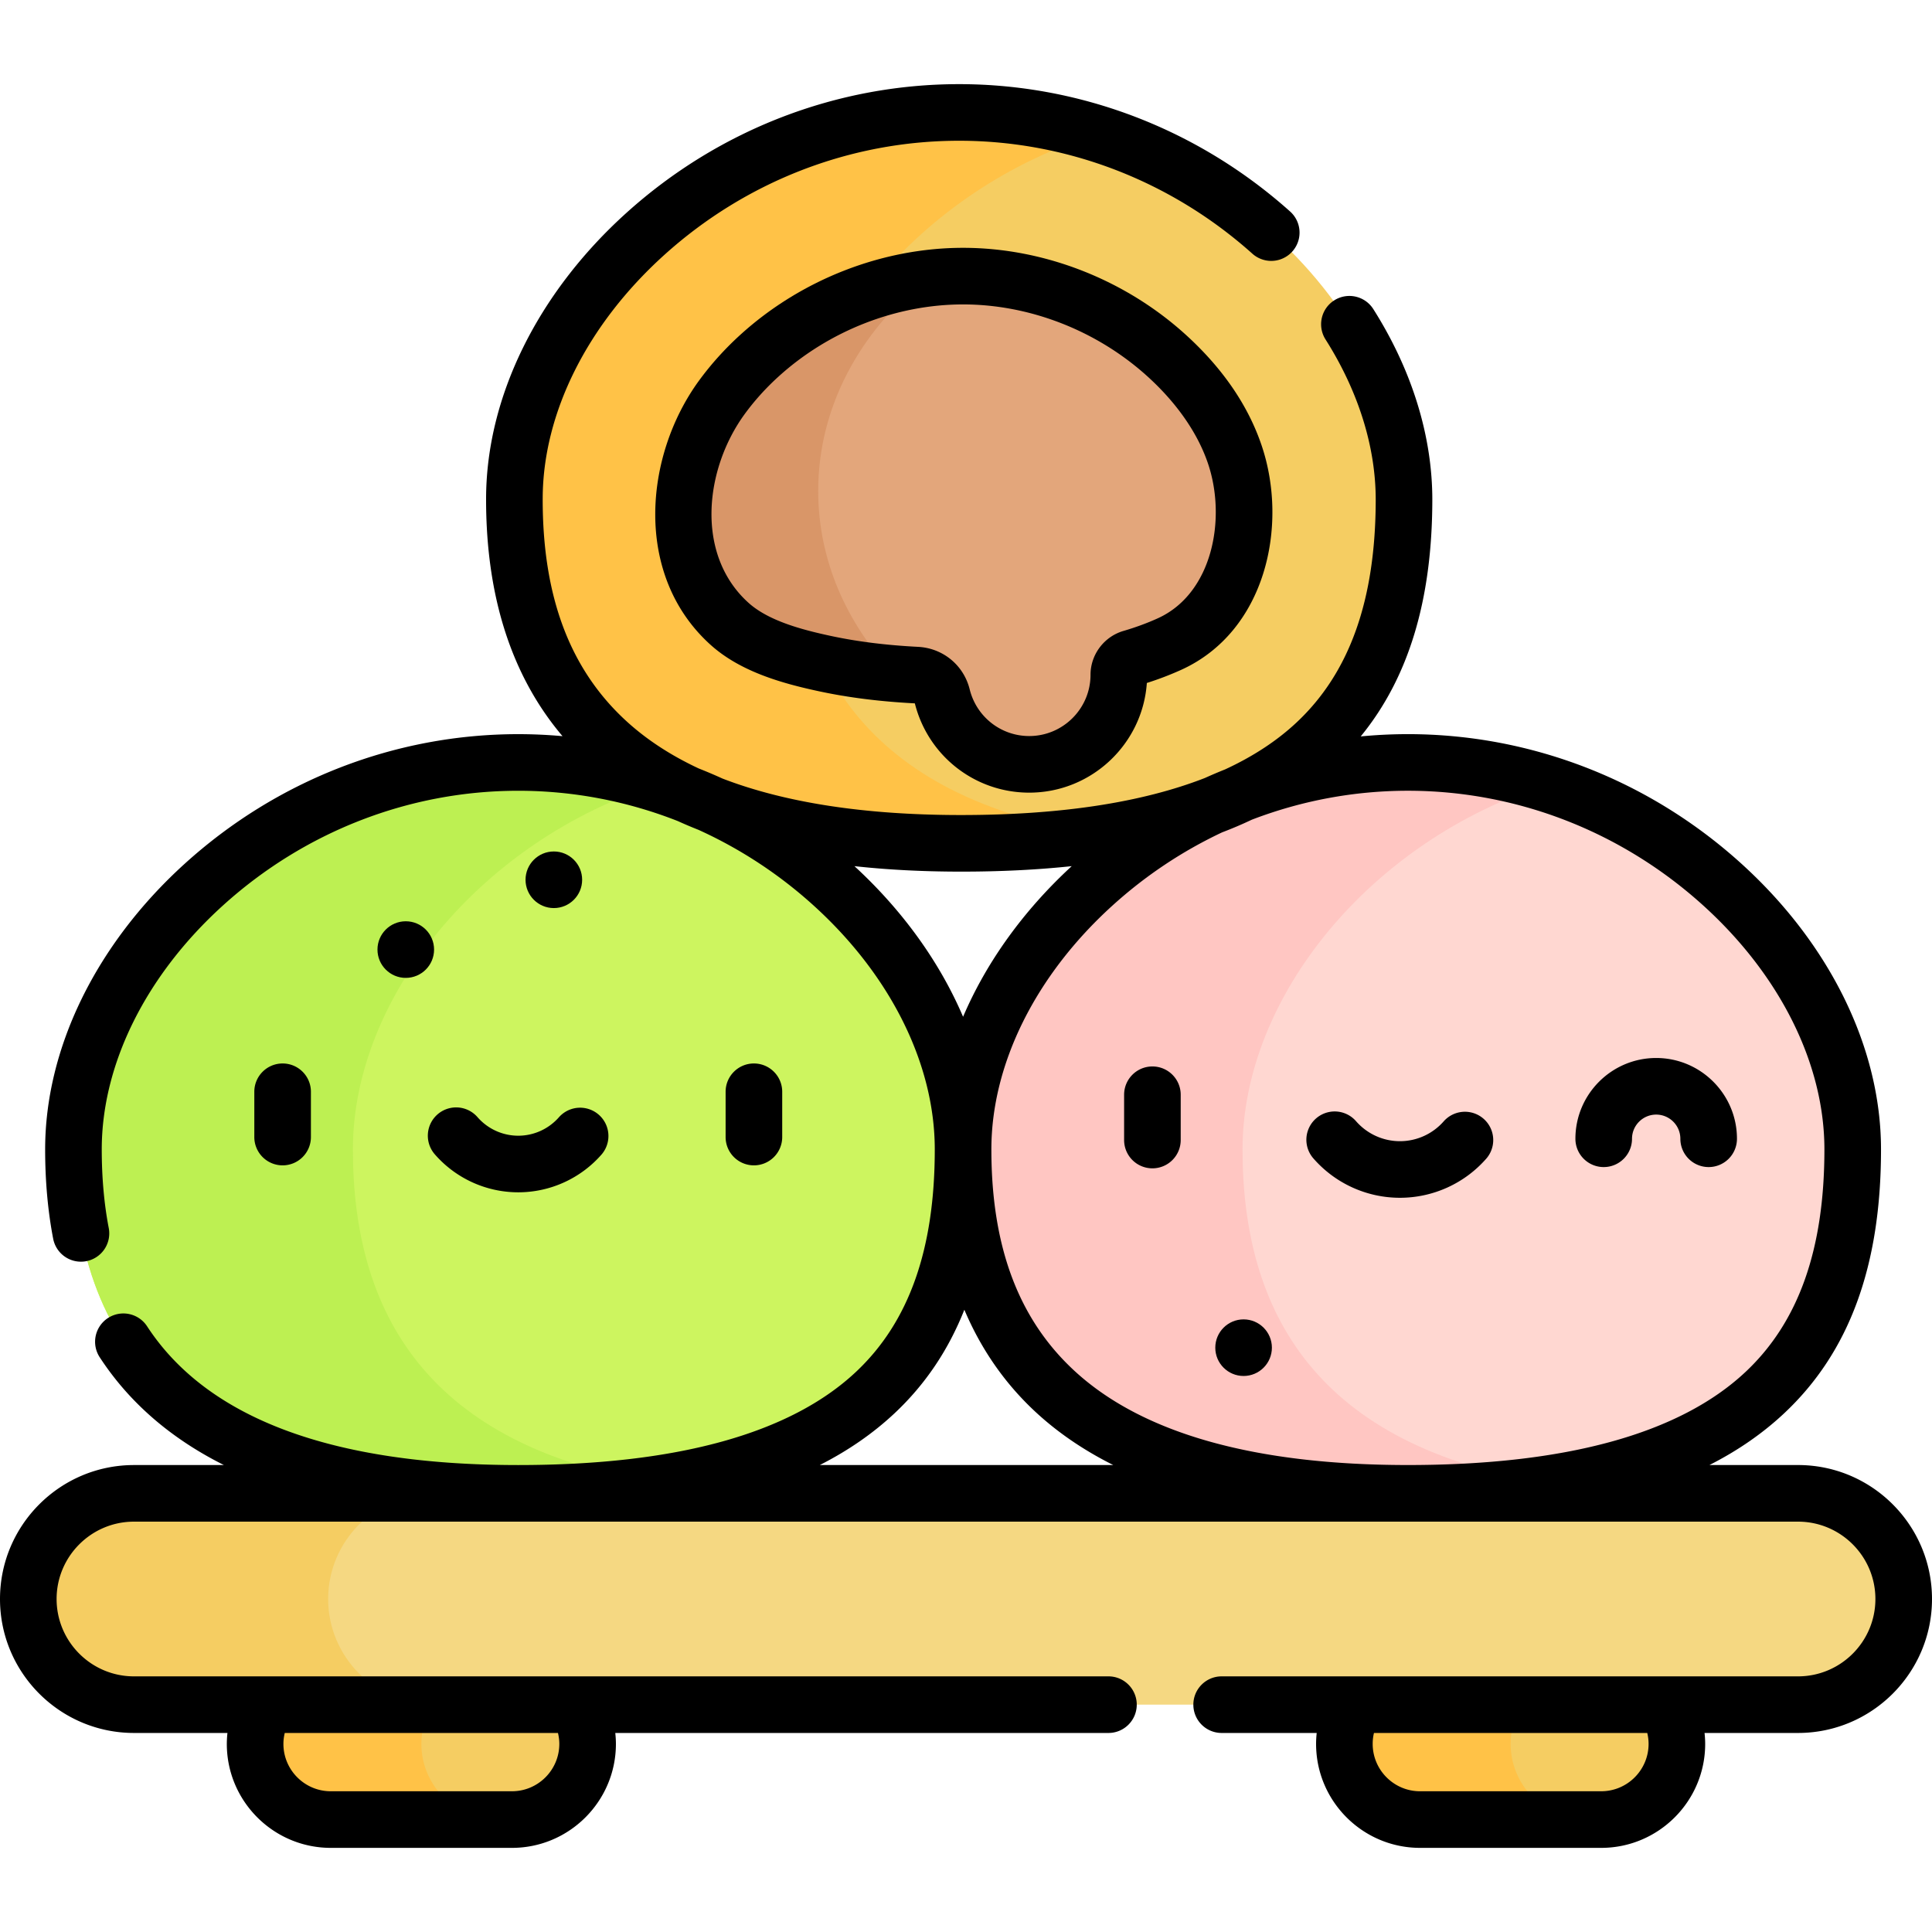
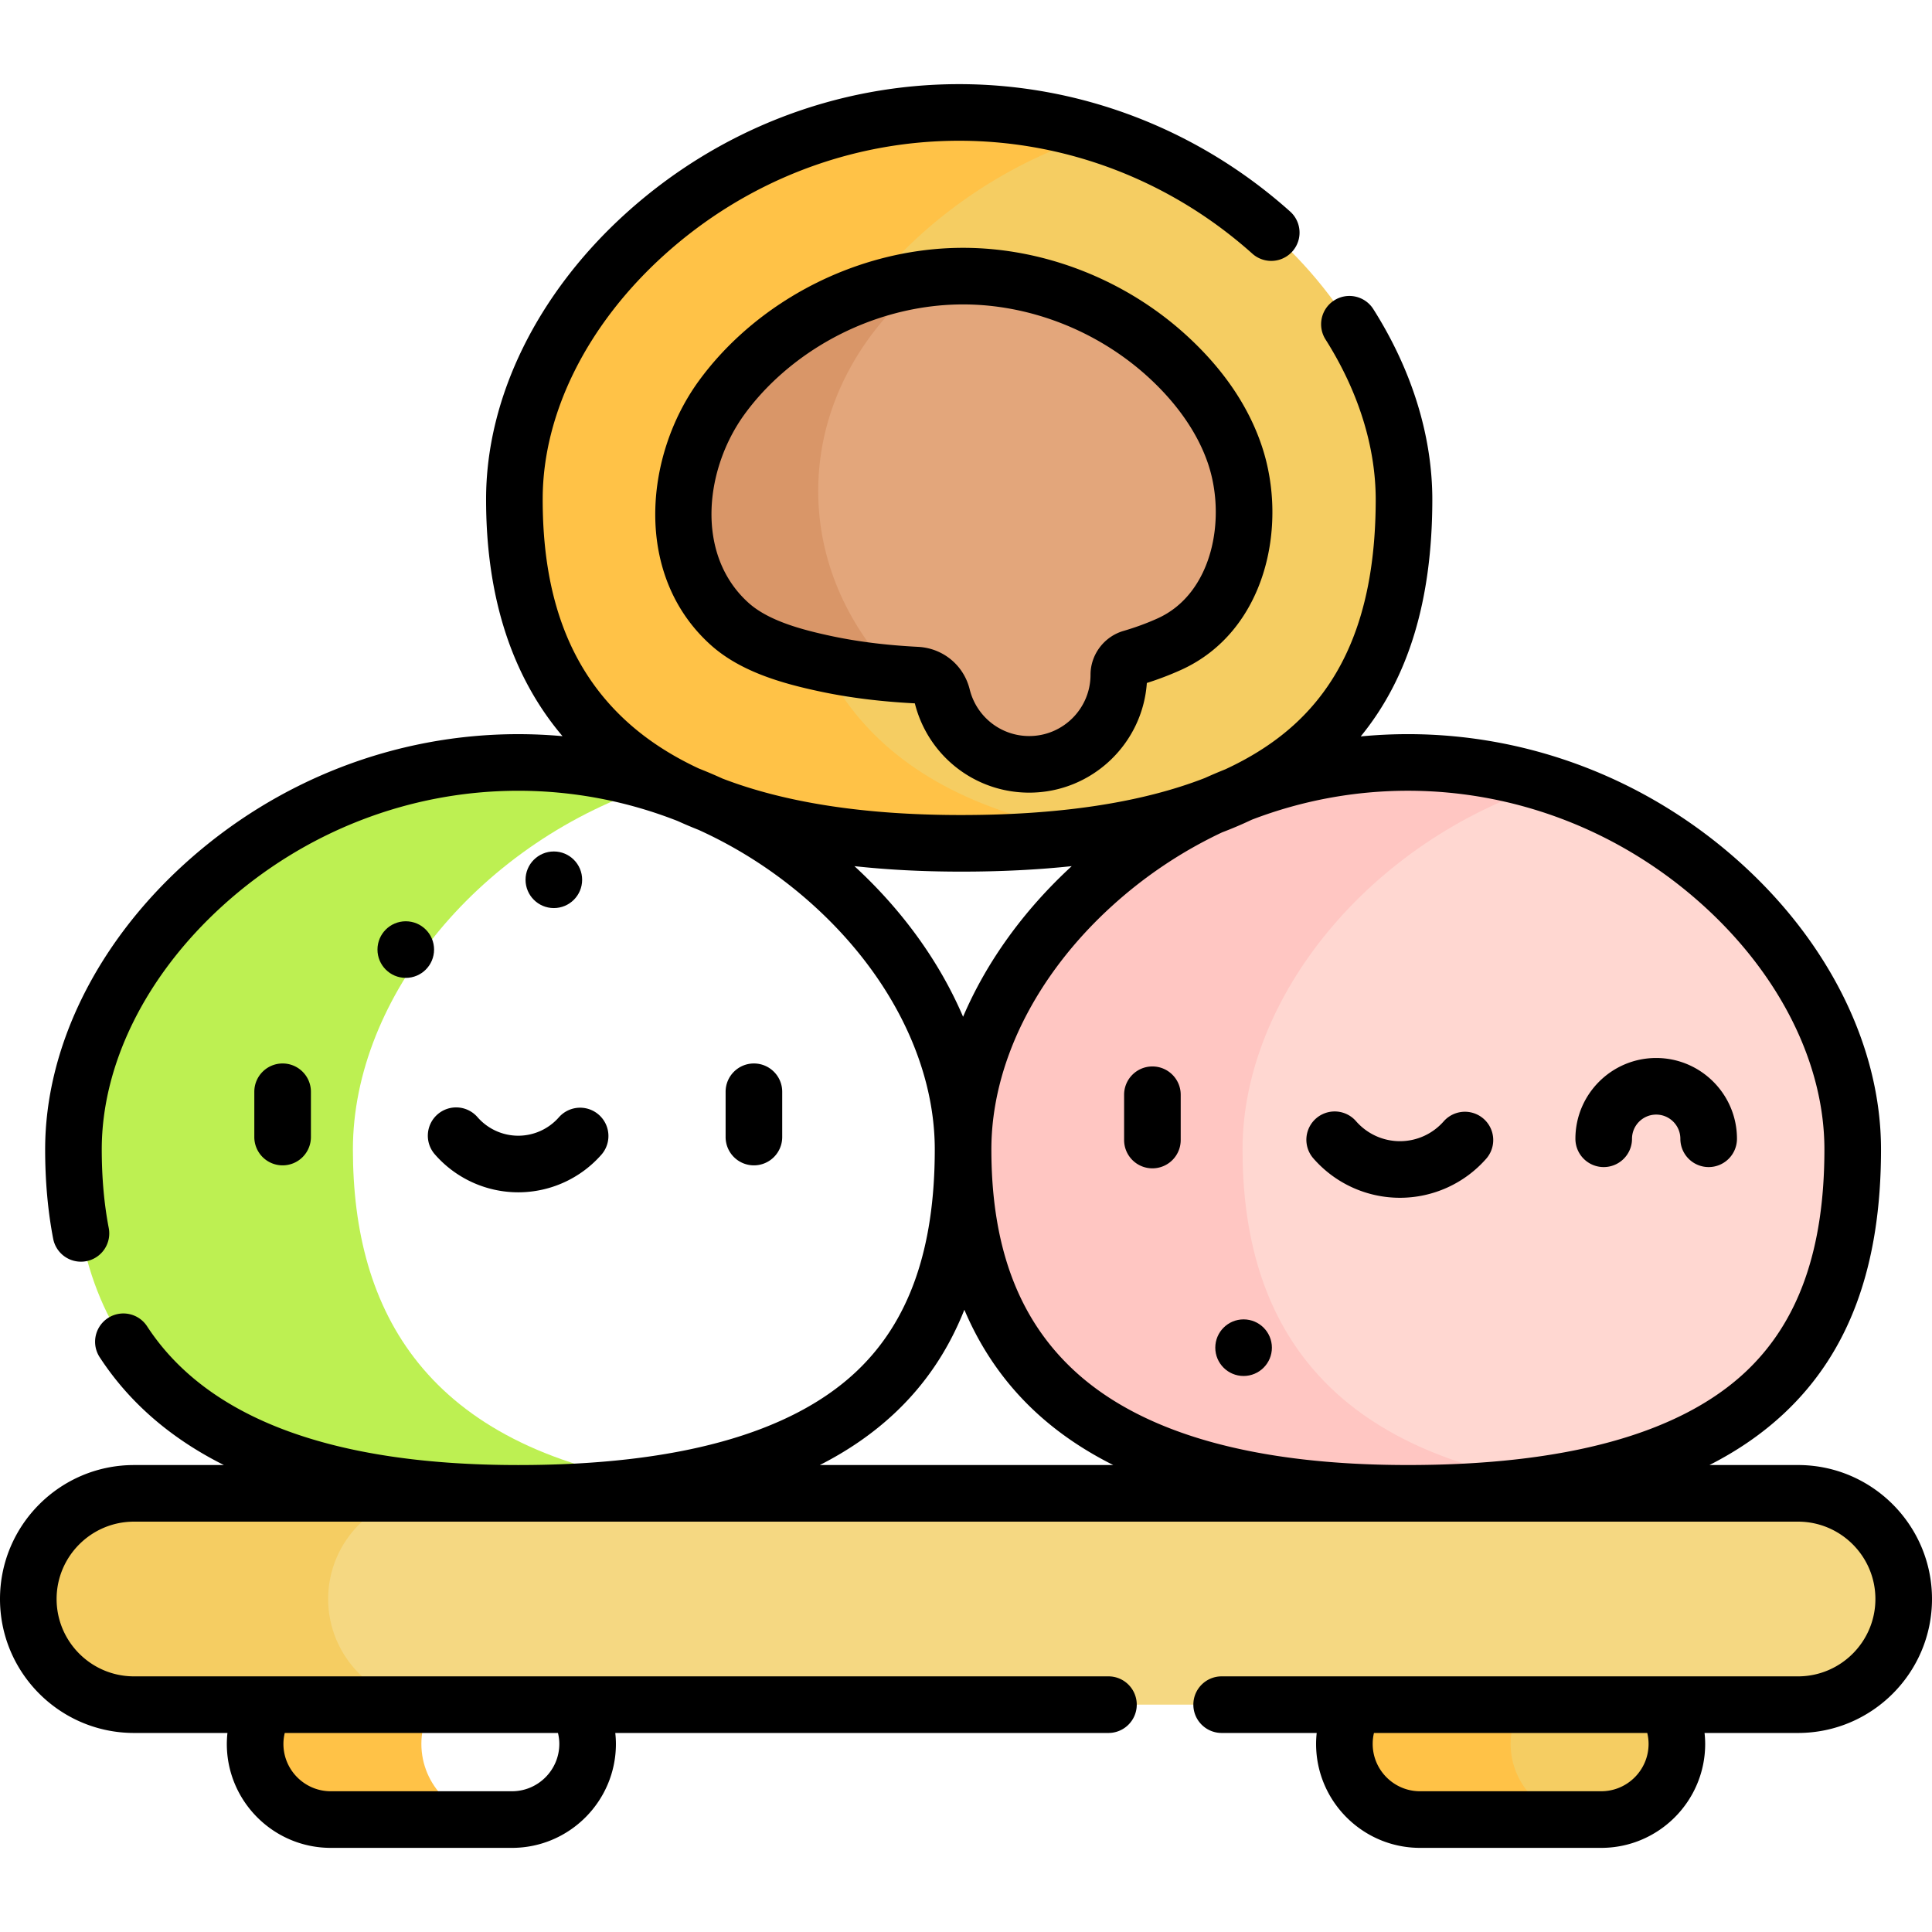
<svg xmlns="http://www.w3.org/2000/svg" id="Capa_1" width="512" height="512" viewBox="0 0 512 512">
  <path fill="#f5cd62" d="M372.079 132.6c-.111 50.34-22.988 91.099-118.081 90.89-91.295-.201-117.791-41.068-117.68-91.408S189.32 29.655 254.424 29.798 372.19 82.26 372.079 132.6z" />
  <path fill="#ffc247" d="M209.315 132.243c.089-40.489 34.326-82.1 81.595-96.764-11.485-3.618-23.745-5.652-36.486-5.68-65.104-.143-117.995 51.944-118.106 102.284s26.385 91.208 117.68 91.408c13.855.03 26.167-.814 37.109-2.426-62.554-9.73-81.887-45.817-81.792-88.822z" />
  <path fill="#e3a67b" d="M327.296 120.622c-3.428-10.273-10.192-19.193-18.152-26.411-14.743-13.368-34.395-21.036-53.918-21.036s-39.175 7.667-53.918 21.035c-3.697 3.352-7.075 7.067-10.017 11.1-12.74 17.467-15.218 44.484 2.07 60.032 6.69 6.016 16.809 8.721 25.419 10.556 7.935 1.691 16.029 2.596 24.142 3.015a7.349 7.349 0 0 1 6.774 5.572c2.561 10.345 11.946 18.074 23.054 18.074 13.062 0 23.75-10.687 23.75-23.75a4.592 4.592 0 0 1 3.316-4.401c3.471-1.018 6.863-2.246 10.136-3.733 18.453-8.387 23.256-32.336 17.344-50.053z" />
  <path fill="#d99668" d="M216.833 130.109c0-22.156 10.977-42.141 28.578-56.277-16.164 2.096-31.834 9.254-44.103 20.378-3.697 3.352-7.075 7.067-10.017 11.1-12.74 17.467-15.218 44.484 2.07 60.032 6.69 6.016 16.809 8.721 25.419 10.556 5.957 1.27 12.004 2.096 18.082 2.606-12.532-13.267-20.029-30.089-20.029-48.395z" />
-   <path fill="#f5cd62" d="M135.67 482.201H87.663c-11.03 0-20.054-9.024-20.054-20.054s9.024-20.054 20.054-20.054h48.007c11.03 0 20.054 9.024 20.054 20.054s-9.024 20.054-20.054 20.054z" />
  <path fill="#ffc247" d="M111.667 462.147c0-11.03 9.024-20.054 20.054-20.054H87.663c-11.03 0-20.054 9.024-20.054 20.054s9.024 20.054 20.054 20.054h44.057c-11.029 0-20.053-9.024-20.053-20.054z" />
  <path fill="#f5cd62" d="M424.337 482.201H376.33c-11.03 0-20.054-9.024-20.054-20.054s9.024-20.054 20.054-20.054h48.007c11.03 0 20.054 9.024 20.054 20.054s-9.024 20.054-20.054 20.054z" />
  <path fill="#ffc247" d="M400.333 462.147c0-11.03 9.024-20.054 20.054-20.054H376.33c-11.03 0-20.054 9.024-20.054 20.054s9.024 20.054 20.054 20.054h44.057c-11.029 0-20.054-9.024-20.054-20.054z" />
-   <path fill="#cdf55f" d="M255.226 304.6c0 50.341-22.787 91.15-117.881 91.15-91.296 0-117.881-40.809-117.881-91.15s52.777-102.543 117.881-102.543S255.226 254.259 255.226 304.6z" />
  <path fill="#ffd7d1" d="M490.988 304.6c0 50.341-22.787 91.15-117.881 91.15-91.296 0-117.881-40.809-117.881-91.15s52.777-102.543 117.881-102.543S490.988 254.259 490.988 304.6z" />
  <path fill="#bdf052" d="M93.523 304.6c0-40.337 33.89-81.864 80.851-96.778-11.646-3.698-24.093-5.766-37.03-5.766-65.104 0-117.881 52.203-117.881 102.543s26.585 91.15 117.881 91.15c14.083 0 26.569-.902 37.641-2.59-62.157-9.713-81.462-45.675-81.462-88.559z" />
  <path fill="#ffc6c2" d="M329.285 304.6c0-40.337 33.889-81.864 80.851-96.778-11.646-3.698-24.093-5.766-37.03-5.766-65.104 0-117.881 52.203-117.881 102.543s26.585 91.15 117.881 91.15c14.083 0 26.569-.902 37.641-2.59-62.157-9.713-81.462-45.675-81.462-88.559z" />
  <path fill="#f5d882" d="M476.5 451.749h-441c-15.4 0-28-12.6-28-28s12.6-28 28-28h441c15.4 0 28 12.6 28 28s-12.6 28-28 28z" />
  <path fill="#f5cd62" d="M86.961 423.749c0-15.4 12.6-28 28-28H35.5c-15.4 0-28 12.6-28 28s12.6 28 28 28h79.461c-15.4 0-28-12.6-28-28z" />
  <path d="M314.182 88.655c-16.105-14.604-37.594-22.979-58.956-22.979s-42.851 8.376-58.956 22.979c-4.142 3.755-7.855 7.872-11.039 12.235-14.556 19.956-17.37 51.606 3.115 70.029 7.914 7.116 19.035 10.219 28.871 12.314 7.737 1.648 15.99 2.684 25.226 3.165 3.502 13.938 15.948 23.661 30.307 23.661 16.497 0 30.05-12.849 31.174-29.064a83.088 83.088 0 0 0 9.131-3.492c22.354-10.161 28.412-38.107 21.355-59.256-3.571-10.704-10.377-20.661-20.228-29.592zm-7.333 75.192c-2.815 1.279-5.892 2.411-9.144 3.365-5.125 1.503-8.705 6.272-8.705 11.598 0 8.96-7.29 16.25-16.25 16.25-7.484 0-13.97-5.089-15.774-12.376-1.582-6.394-7.074-10.919-13.667-11.261-8.474-.438-15.986-1.373-22.965-2.859-7.896-1.684-16.681-4.045-21.967-8.798-14.184-12.756-11.66-35.458-1.026-50.036 2.582-3.54 5.608-6.893 8.996-9.964 13.38-12.133 31.196-19.091 48.88-19.091s35.5 6.958 48.88 19.091c7.809 7.081 13.367 15.113 16.075 23.229 4.847 14.529 1.128 34.279-13.333 40.852z" />
  <path d="M476.5 388.25h-23.484c7.545-3.83 14.143-8.399 19.823-13.728 17.259-16.19 25.649-39.062 25.649-69.923 0-26.797-13.482-54.39-36.988-75.705-24.42-22.143-55.812-34.338-88.393-34.338-4.192 0-8.364.206-12.504.604 12.681-15.512 18.919-36.075 18.977-62.544.038-16.965-5.37-34.497-15.637-50.701a7.5 7.5 0 0 0-10.35-2.321 7.5 7.5 0 0 0-2.321 10.349c8.737 13.79 13.339 28.535 13.308 42.641-.058 26.489-6.941 45.768-21.042 58.937-5.179 4.838-11.476 8.959-18.851 12.369-1.807.722-3.6 1.484-5.375 2.287-16.732 6.522-38.33 9.816-64.602 9.816l-.694-.001c-25.085-.055-45.995-3.297-62.542-9.663a131.506 131.506 0 0 0-6.291-2.673c-7.44-3.473-13.863-7.669-19.23-12.593-14.951-13.716-22.19-33.003-22.133-58.963.049-22.573 11.788-46.091 32.206-64.523C197.661 48.046 225.397 37.3 254.155 37.3h.254c28.46.062 55.979 10.692 77.484 29.932a7.5 7.5 0 0 0 10.001-11.18C317.643 34.357 286.585 22.37 254.442 22.3h-.288c-32.476 0-63.784 12.12-88.18 34.144-23.554 21.264-37.096 48.827-37.155 75.624-.057 25.967 6.757 47.109 20.253 63.023a130.307 130.307 0 0 0-11.726-.532c-32.581 0-63.972 12.195-88.393 34.338-23.506 21.315-36.988 48.908-36.988 75.705 0 8.386.715 16.353 2.126 23.677a7.498 7.498 0 0 0 8.783 5.946 7.5 7.5 0 0 0 5.946-8.782c-1.231-6.393-1.855-13.404-1.855-20.841 0-22.572 11.687-46.115 32.064-64.593 21.655-19.636 49.468-30.45 78.316-30.45a115.41 115.41 0 0 1 42.303 8.042c1.784.813 3.615 1.589 5.492 2.329a118.124 118.124 0 0 1 30.521 20.08c20.377 18.478 32.064 42.021 32.064 64.593 0 26.489-6.84 45.783-20.912 58.983-17.448 16.368-47.55 24.667-89.469 24.667-49.307 0-82.388-12.351-98.323-36.709a7.5 7.5 0 1 0-12.552 8.211c7.818 11.951 18.805 21.455 32.866 28.498H35.5c-19.575 0-35.5 15.925-35.5 35.5s15.925 35.5 35.5 35.5h24.776a27.212 27.212 0 0 0-.167 2.898c0 15.193 12.36 27.554 27.554 27.554h48.007c15.193 0 27.554-12.36 27.554-27.554 0-.97-.065-1.937-.167-2.898H293.75c4.142 0 7.5-3.357 7.5-7.5s-3.358-7.5-7.5-7.5H35.5c-11.304 0-20.5-9.196-20.5-20.5s9.196-20.5 20.5-20.5h441c11.304 0 20.5 9.196 20.5 20.5s-9.196 20.5-20.5 20.5H323.75c-4.142 0-7.5 3.357-7.5 7.5s3.358 7.5 7.5 7.5h25.189c-.103.963-.163 1.93-.163 2.898 0 15.193 12.36 27.554 27.554 27.554h48.007c15.193 0 27.554-12.36 27.554-27.554 0-.97-.064-1.937-.167-2.898H476.5c19.575 0 35.5-15.925 35.5-35.5s-15.925-35.503-35.5-35.503zm-328.276 73.898c0 6.922-5.631 12.554-12.554 12.554H87.663c-6.922 0-12.554-5.632-12.554-12.554 0-.979.129-1.951.356-2.898h72.401c.227.947.358 1.918.358 2.898zm303.199-222.142c20.377 18.478 32.064 42.021 32.064 64.593 0 26.489-6.84 45.783-20.912 58.983-17.448 16.368-47.55 24.667-89.469 24.667-40.502 0-70.149-8.322-88.118-24.735-14.98-13.684-22.263-32.955-22.263-58.915 0-22.572 11.687-46.115 32.064-64.593a118.246 118.246 0 0 1 29.075-19.419 108.15 108.15 0 0 0 7.865-3.35 115.407 115.407 0 0 1 41.376-7.682c28.85.001 56.664 10.816 78.318 30.451zm-224.988-10.465c8.631.944 17.816 1.429 27.547 1.45l.755.001c10.462 0 20.21-.486 29.282-1.453-12.844 11.816-22.638 25.514-28.793 39.916-6.155-14.402-15.948-28.099-28.791-39.914zm-9.18 158.709c7.545-3.83 14.143-8.399 19.823-13.728 8.114-7.612 14.243-16.722 18.486-27.423 4.51 10.646 10.938 19.844 19.309 27.491 5.779 5.279 12.503 9.832 20.147 13.66zm219.636 73.898c0 6.922-5.631 12.554-12.554 12.554H376.33c-6.922 0-12.554-5.632-12.554-12.554 0-.989.114-1.958.339-2.898h72.425c.225.94.351 1.906.351 2.898z" />
  <circle cx="146.774" cy="233.149" r="7.5" />
  <circle cx="329.564" cy="357.149" r="7.5" />
  <circle cx="107.534" cy="251.649" r="7.5" />
  <path d="M305.4 309.621a7.5 7.5 0 0 1-7.5-7.5v-12c0-4.143 3.358-7.5 7.5-7.5s7.5 3.357 7.5 7.5v12a7.5 7.5 0 0 1-7.5 7.5zM370.996 317.426a30.44 30.44 0 0 1-22.948-10.451 7.5 7.5 0 0 1 11.309-9.855c2.939 3.372 7.181 5.307 11.64 5.307s8.701-1.935 11.64-5.307a7.501 7.501 0 0 1 11.309 9.855 30.446 30.446 0 0 1-22.95 10.451zM452.813 309.286a7.5 7.5 0 0 1-7.5-7.5c0-3.532-2.874-6.406-6.406-6.406s-6.406 2.874-6.406 6.406c0 4.143-3.358 7.5-7.5 7.5s-7.5-3.357-7.5-7.5c0-11.804 9.603-21.406 21.406-21.406s21.406 9.603 21.406 21.406a7.5 7.5 0 0 1-7.5 7.5zM74.896 308.831a7.5 7.5 0 0 1-7.5-7.5v-12c0-4.143 3.358-7.5 7.5-7.5s7.5 3.357 7.5 7.5v12a7.5 7.5 0 0 1-7.5 7.5zM199.794 308.831a7.5 7.5 0 0 1-7.5-7.5v-12c0-4.143 3.358-7.5 7.5-7.5s7.5 3.357 7.5 7.5v12a7.5 7.5 0 0 1-7.5 7.5zM137.345 315.974a29.338 29.338 0 0 1-22.119-10.072 7.5 7.5 0 0 1 11.309-9.855c2.729 3.132 6.669 4.928 10.81 4.928s8.081-1.796 10.81-4.928a7.501 7.501 0 0 1 11.309 9.855 29.338 29.338 0 0 1-22.119 10.072z" />
</svg>